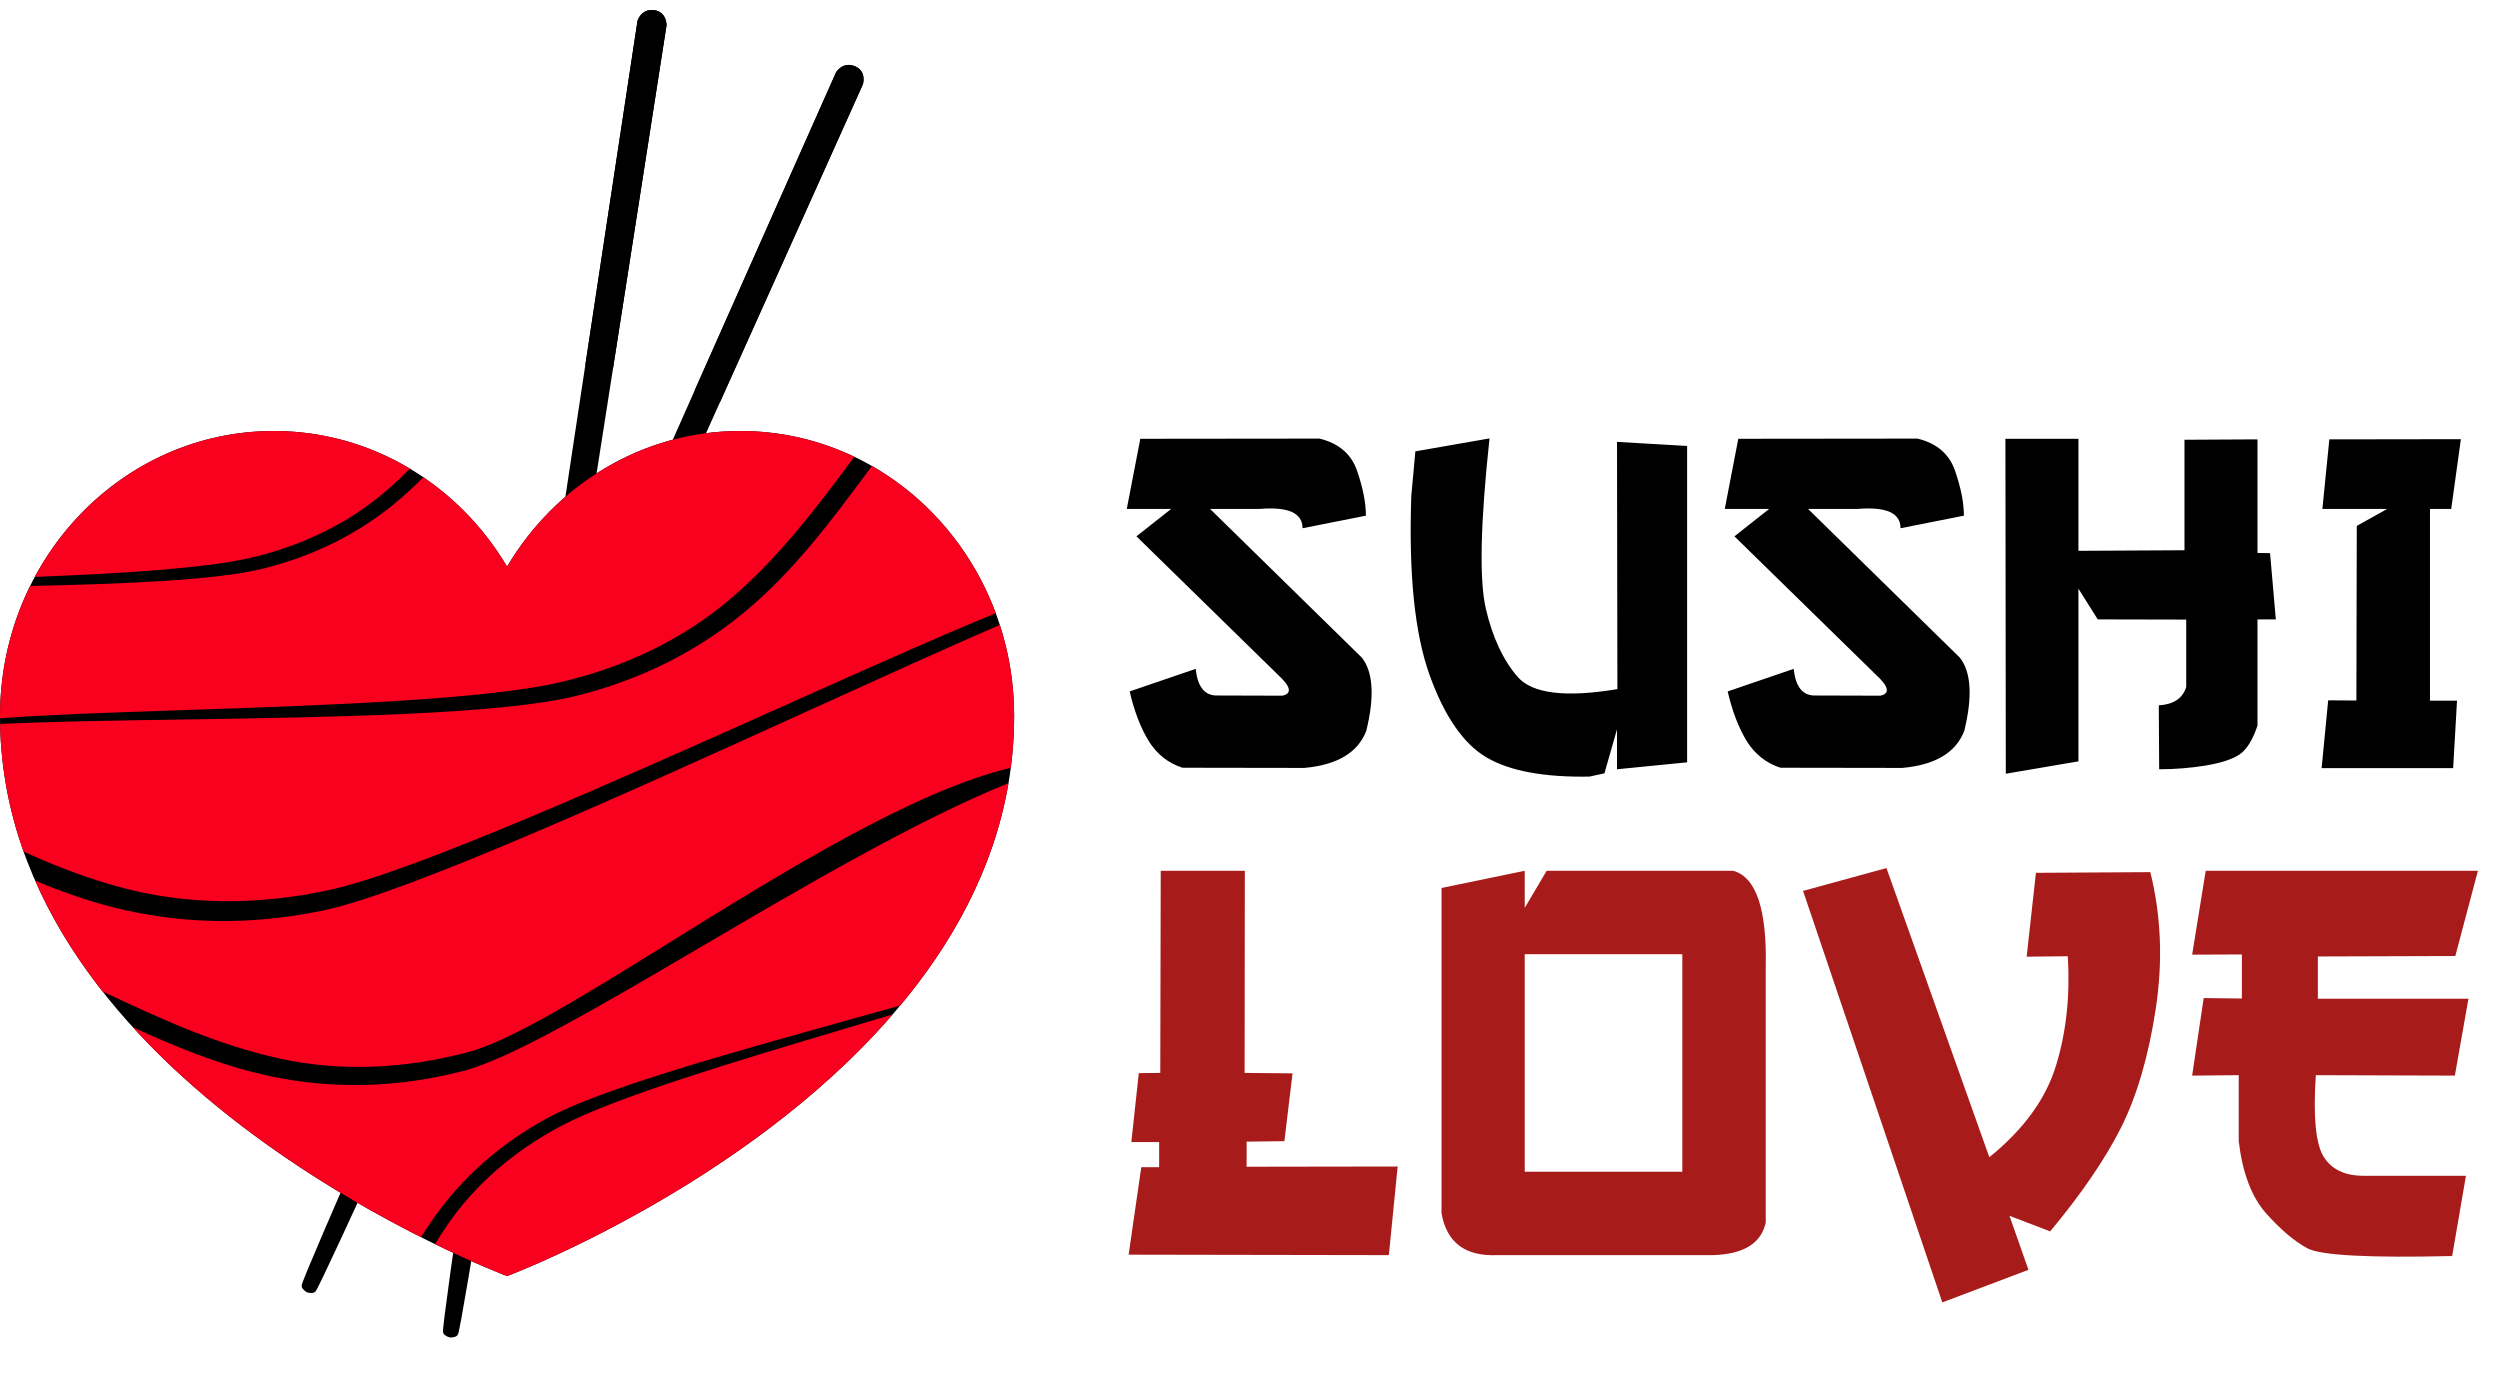
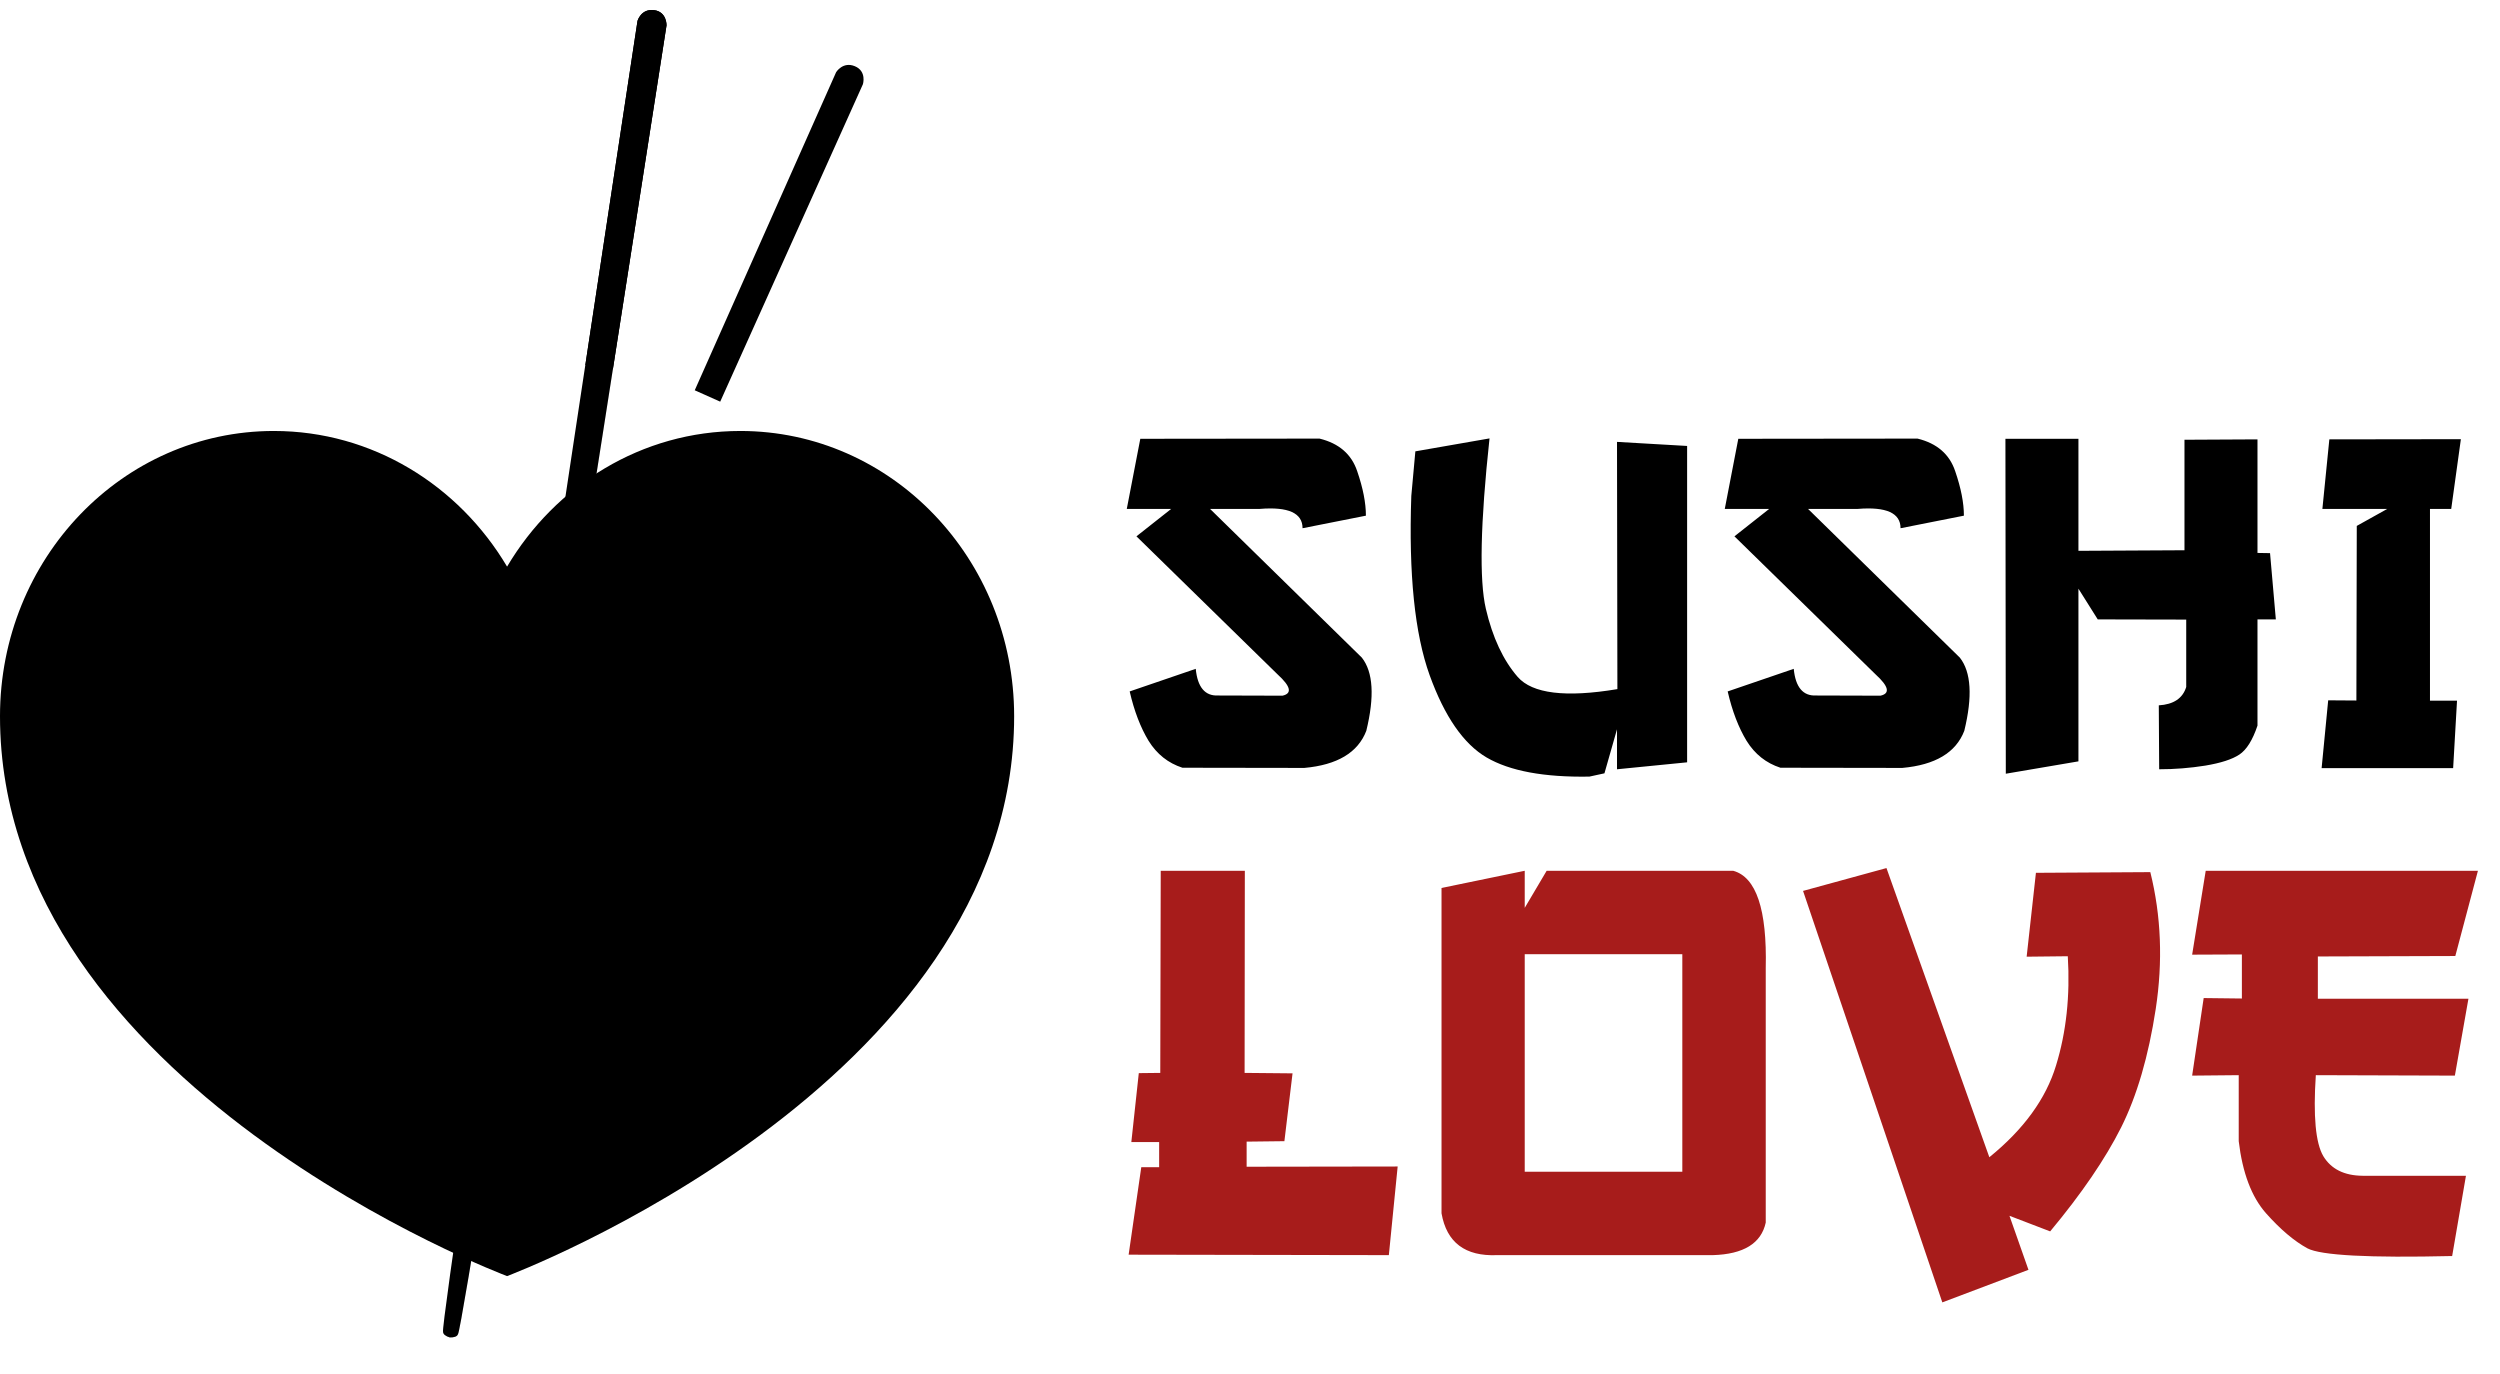
<svg xmlns="http://www.w3.org/2000/svg" width="182" height="100" viewBox="0 0 182 100" fill="none">
  <path d="M83.014 31.944L96.063 31.93C97.479 32.277 98.393 33.069 98.805 34.306C99.227 35.535 99.438 36.612 99.438 37.541L94.826 38.455C94.826 37.348 93.79 36.88 91.718 37.048H88.091L99.143 47.876C99.968 48.926 100.076 50.702 99.466 53.205C98.857 54.789 97.352 55.689 94.953 55.905L86.08 55.891C85.039 55.553 84.219 54.902 83.619 53.936C83.028 52.961 82.569 51.761 82.241 50.336L87.05 48.691C87.181 50.032 87.725 50.679 88.681 50.632L93.364 50.646C94.085 50.486 93.968 49.971 93.012 49.099L82.733 39.045L85.264 37.048H82.03L83.014 31.944ZM108.437 31.916C107.772 38.084 107.683 42.218 108.17 44.318C108.658 46.409 109.431 48.063 110.49 49.282C111.559 50.5 113.978 50.796 117.746 50.168L117.718 32.169L122.822 32.465V55.497L117.718 56.003V53.092L116.804 56.298L115.707 56.537C112.407 56.594 109.914 56.13 108.226 55.145C106.548 54.161 105.166 52.164 104.078 49.155C102.991 46.137 102.546 41.787 102.743 36.106L103.038 32.858L108.437 31.916ZM126.548 31.944L139.597 31.93C141.013 32.277 141.927 33.069 142.339 34.306C142.761 35.535 142.972 36.612 142.972 37.541L138.36 38.455C138.36 37.348 137.324 36.88 135.252 37.048H131.624L142.677 47.876C143.502 48.926 143.609 50.702 143 53.205C142.391 54.789 140.886 55.689 138.486 55.905L129.614 55.891C128.573 55.553 127.753 54.902 127.153 53.936C126.562 52.961 126.103 51.761 125.775 50.336L130.584 48.691C130.715 50.032 131.259 50.679 132.215 50.632L136.897 50.646C137.619 50.486 137.502 49.971 136.546 49.099L126.267 39.045L128.798 37.048H125.564L126.548 31.944ZM145.995 31.944H151.31V40.1L159.03 40.058V32.014L164.345 31.986V40.254L165.259 40.269L165.681 45.092H164.345V52.825C163.989 53.885 163.548 54.588 163.023 54.934C162.498 55.281 161.674 55.548 160.549 55.736C159.433 55.914 158.313 56.003 157.188 56.003L157.16 51.349C158.238 51.283 158.903 50.838 159.157 50.013V45.106L152.716 45.092L151.31 42.856V55.427L146.023 56.327L145.995 31.944ZM169.576 31.986L179.152 31.972L178.449 37.048H176.902V51.011H178.871L178.589 55.919H169.014L169.492 50.983L171.545 50.997L171.573 38.286L173.794 37.048H169.07L169.576 31.986Z" fill="black" />
  <path d="M84.501 63.393H90.624L90.607 78.107L94.097 78.14L93.504 83.078L90.755 83.111V84.938L101.75 84.921L101.108 91.374L82.164 91.341L83.085 84.971H84.386V83.144H82.361L82.904 78.124L84.468 78.107L84.501 63.393ZM111 63.393V66.092L112.597 63.393H126.176C127.855 63.853 128.645 66.213 128.546 70.47V89.003C128.217 90.518 126.933 91.308 124.695 91.374H108.992C106.666 91.472 105.316 90.457 104.943 88.329V64.644L111 63.393ZM111 69.466V85.3H122.473V69.466H111ZM137.335 63.195L144.824 84.247C147.326 82.217 148.945 79.989 149.68 77.564C150.426 75.139 150.711 72.489 150.536 69.614L147.54 69.647L148.215 63.541L156.543 63.491C157.333 66.674 157.465 69.993 156.938 73.449C156.412 76.895 155.572 79.77 154.42 82.074C153.268 84.367 151.545 86.891 149.252 89.645L146.289 88.51L147.672 92.443L141.401 94.814L131.262 64.858L137.335 63.195ZM160.576 63.393H180.393L178.747 69.598L168.74 69.631V72.709H179.702L178.714 78.305L168.592 78.272C168.394 81.246 168.575 83.21 169.135 84.164C169.705 85.108 170.66 85.585 171.999 85.596H179.521L178.517 91.439C172.471 91.582 168.959 91.395 167.983 90.88C167.017 90.353 166.007 89.497 164.954 88.312C163.912 87.127 163.253 85.382 162.979 83.078V78.272L159.588 78.305L160.428 72.659L163.209 72.692V69.483L159.588 69.499L160.576 63.393Z" fill="#A71C1B" />
  <path fill-rule="evenodd" clip-rule="evenodd" d="M47.612 0.737C46.67 0.618 46.41 1.519 46.41 1.519C46.41 1.519 31.939 96.59 32.255 96.955C32.253 97.15 32.473 97.287 32.748 97.366C33.034 97.373 33.285 97.309 33.342 97.122C33.754 96.869 48.523 1.844 48.523 1.844C48.523 1.844 48.554 0.857 47.612 0.737Z" fill="black" />
  <path d="M47.612 0.737C46.67 0.618 46.41 1.519 46.41 1.519C46.41 1.519 44.773 12.278 42.611 26.572L44.618 26.881C46.852 12.598 48.523 1.844 48.523 1.844C48.523 1.844 48.554 0.857 47.612 0.737Z" fill="black" />
  <path opacity="0.15" fill-rule="evenodd" clip-rule="evenodd" d="M47.615 0.738C47.517 0.726 47.427 0.727 47.342 0.734C47.956 1.007 47.934 1.754 47.934 1.754C47.934 1.754 33.164 96.779 32.752 97.032C32.717 97.147 32.61 97.214 32.466 97.249C32.547 97.297 32.645 97.337 32.752 97.367C33.038 97.375 33.289 97.311 33.345 97.123C33.757 96.87 48.527 1.845 48.527 1.845C48.527 1.845 48.558 0.858 47.615 0.738Z" fill="black" />
-   <path fill-rule="evenodd" clip-rule="evenodd" d="M62.234 4.821C61.358 4.457 60.869 5.257 60.869 5.257C60.869 5.257 21.762 93.113 21.971 93.549C21.917 93.737 22.093 93.926 22.338 94.076C22.612 94.158 22.871 94.163 22.975 93.997C23.439 93.862 62.821 6.129 62.821 6.129C62.821 6.129 63.112 5.186 62.234 4.821Z" fill="black" />
  <path d="M62.234 4.821C61.358 4.457 60.869 5.257 60.869 5.257C60.869 5.257 56.443 15.2 50.577 28.413L52.431 29.241C58.364 16.059 62.821 6.129 62.821 6.129C62.821 6.129 63.112 5.186 62.234 4.821Z" fill="black" />
-   <path opacity="0.15" fill-rule="evenodd" clip-rule="evenodd" d="M62.238 4.821C62.146 4.783 62.059 4.76 61.976 4.745C62.495 5.171 62.276 5.884 62.276 5.884C62.276 5.884 22.894 93.617 22.43 93.752C22.366 93.854 22.245 93.891 22.097 93.886C22.162 93.954 22.246 94.018 22.341 94.076C22.616 94.158 22.874 94.163 22.978 93.997C23.443 93.862 62.824 6.129 62.824 6.129C62.824 6.129 63.115 5.185 62.238 4.821Z" fill="black" />
  <path d="M73.83 52.14C73.83 79.057 36.915 92.9 36.915 92.9C36.915 92.9 0 79.057 0 52.14C0 40.665 8.919 31.375 19.934 31.375C27.11 31.375 33.401 35.328 36.915 41.25C40.429 35.328 46.719 31.375 53.896 31.375C64.911 31.375 73.83 40.665 73.83 52.14Z" fill="black" />
-   <path fill-rule="evenodd" clip-rule="evenodd" d="M19.934 31.375C23.539 31.375 26.921 32.373 29.84 34.117C29.268 34.697 28.672 35.259 28.043 35.797C25.402 38.055 22.11 39.692 18.317 40.592C15.012 41.375 8.841 41.748 2.531 42.001C5.941 35.659 12.454 31.375 19.934 31.375ZM19.121 41.405C15.757 42.236 9.051 42.514 2.192 42.658C0.791 45.5 0 48.723 0 52.14C0 52.19 0 52.241 0 52.291C3.304 52.035 8.059 51.874 13.235 51.7H13.235C23.477 51.354 35.363 50.952 40.897 49.64C45.696 48.502 49.861 46.431 53.204 43.573C56.75 40.54 59.489 36.901 62.197 33.253C59.67 32.047 56.859 31.375 53.896 31.375C46.719 31.375 40.429 35.328 36.915 41.25C35.367 38.642 33.281 36.416 30.818 34.741C30.207 35.364 29.565 35.963 28.885 36.531C26.183 38.784 22.938 40.461 19.121 41.405ZM73.587 55.892C73.746 54.671 73.83 53.42 73.83 52.14C73.83 49.814 73.463 47.579 72.788 45.492C69.101 47.085 64.359 49.239 59.245 51.562L59.245 51.562C45.742 57.696 29.641 65.011 23.488 66.292C18.116 67.411 13.024 67.26 8.268 66.058C6.293 65.558 4.399 64.885 2.557 64.109C3.834 67.017 5.522 69.708 7.467 72.181C11.616 74.131 15.785 76.066 20.386 77.068C24.683 78.004 29.333 77.857 34.099 76.588C37.254 75.748 42.66 72.391 48.783 68.589C56.999 63.488 66.504 57.586 73.587 55.892ZM73.418 57.017C66.81 59.673 58.495 64.553 50.993 68.956C43.671 73.253 37.123 77.097 33.689 77.976C28.87 79.21 24.249 79.284 19.887 78.391C16.282 77.653 12.94 76.28 9.676 74.786C16.305 82.06 24.906 87.171 30.652 90.069C30.961 89.565 31.287 89.069 31.634 88.583C33.678 85.719 36.392 83.275 39.846 81.396C43.765 79.264 53.277 76.618 61.569 74.311L61.57 74.311C62.935 73.931 64.266 73.561 65.535 73.203C69.376 68.6 72.363 63.201 73.418 57.017ZM57.25 51.303C63.295 48.599 68.796 46.139 72.493 44.644C70.791 40.06 67.572 36.264 63.476 33.923L63.256 34.22C60.564 37.851 57.841 41.523 54.269 44.502C50.85 47.352 46.744 49.475 41.915 50.669C36.435 52.023 23.944 52.216 13.055 52.384C8.104 52.461 3.484 52.532 0.005 52.705C0.069 56.003 0.686 59.102 1.719 62.001C4.02 63.044 6.388 63.959 8.887 64.625C13.57 65.872 18.697 65.942 24.012 64.783C30.061 63.463 44.807 56.868 57.25 51.303ZM64.986 73.849C63.89 74.179 62.744 74.52 61.569 74.871C53.807 77.184 44.799 79.869 40.83 81.979C37.389 83.809 34.618 86.226 32.634 89.08C32.294 89.57 31.972 90.068 31.668 90.573C34.837 92.121 36.915 92.9 36.915 92.9C36.915 92.9 54.066 86.468 64.986 73.849Z" fill="#F9001E" />
</svg>